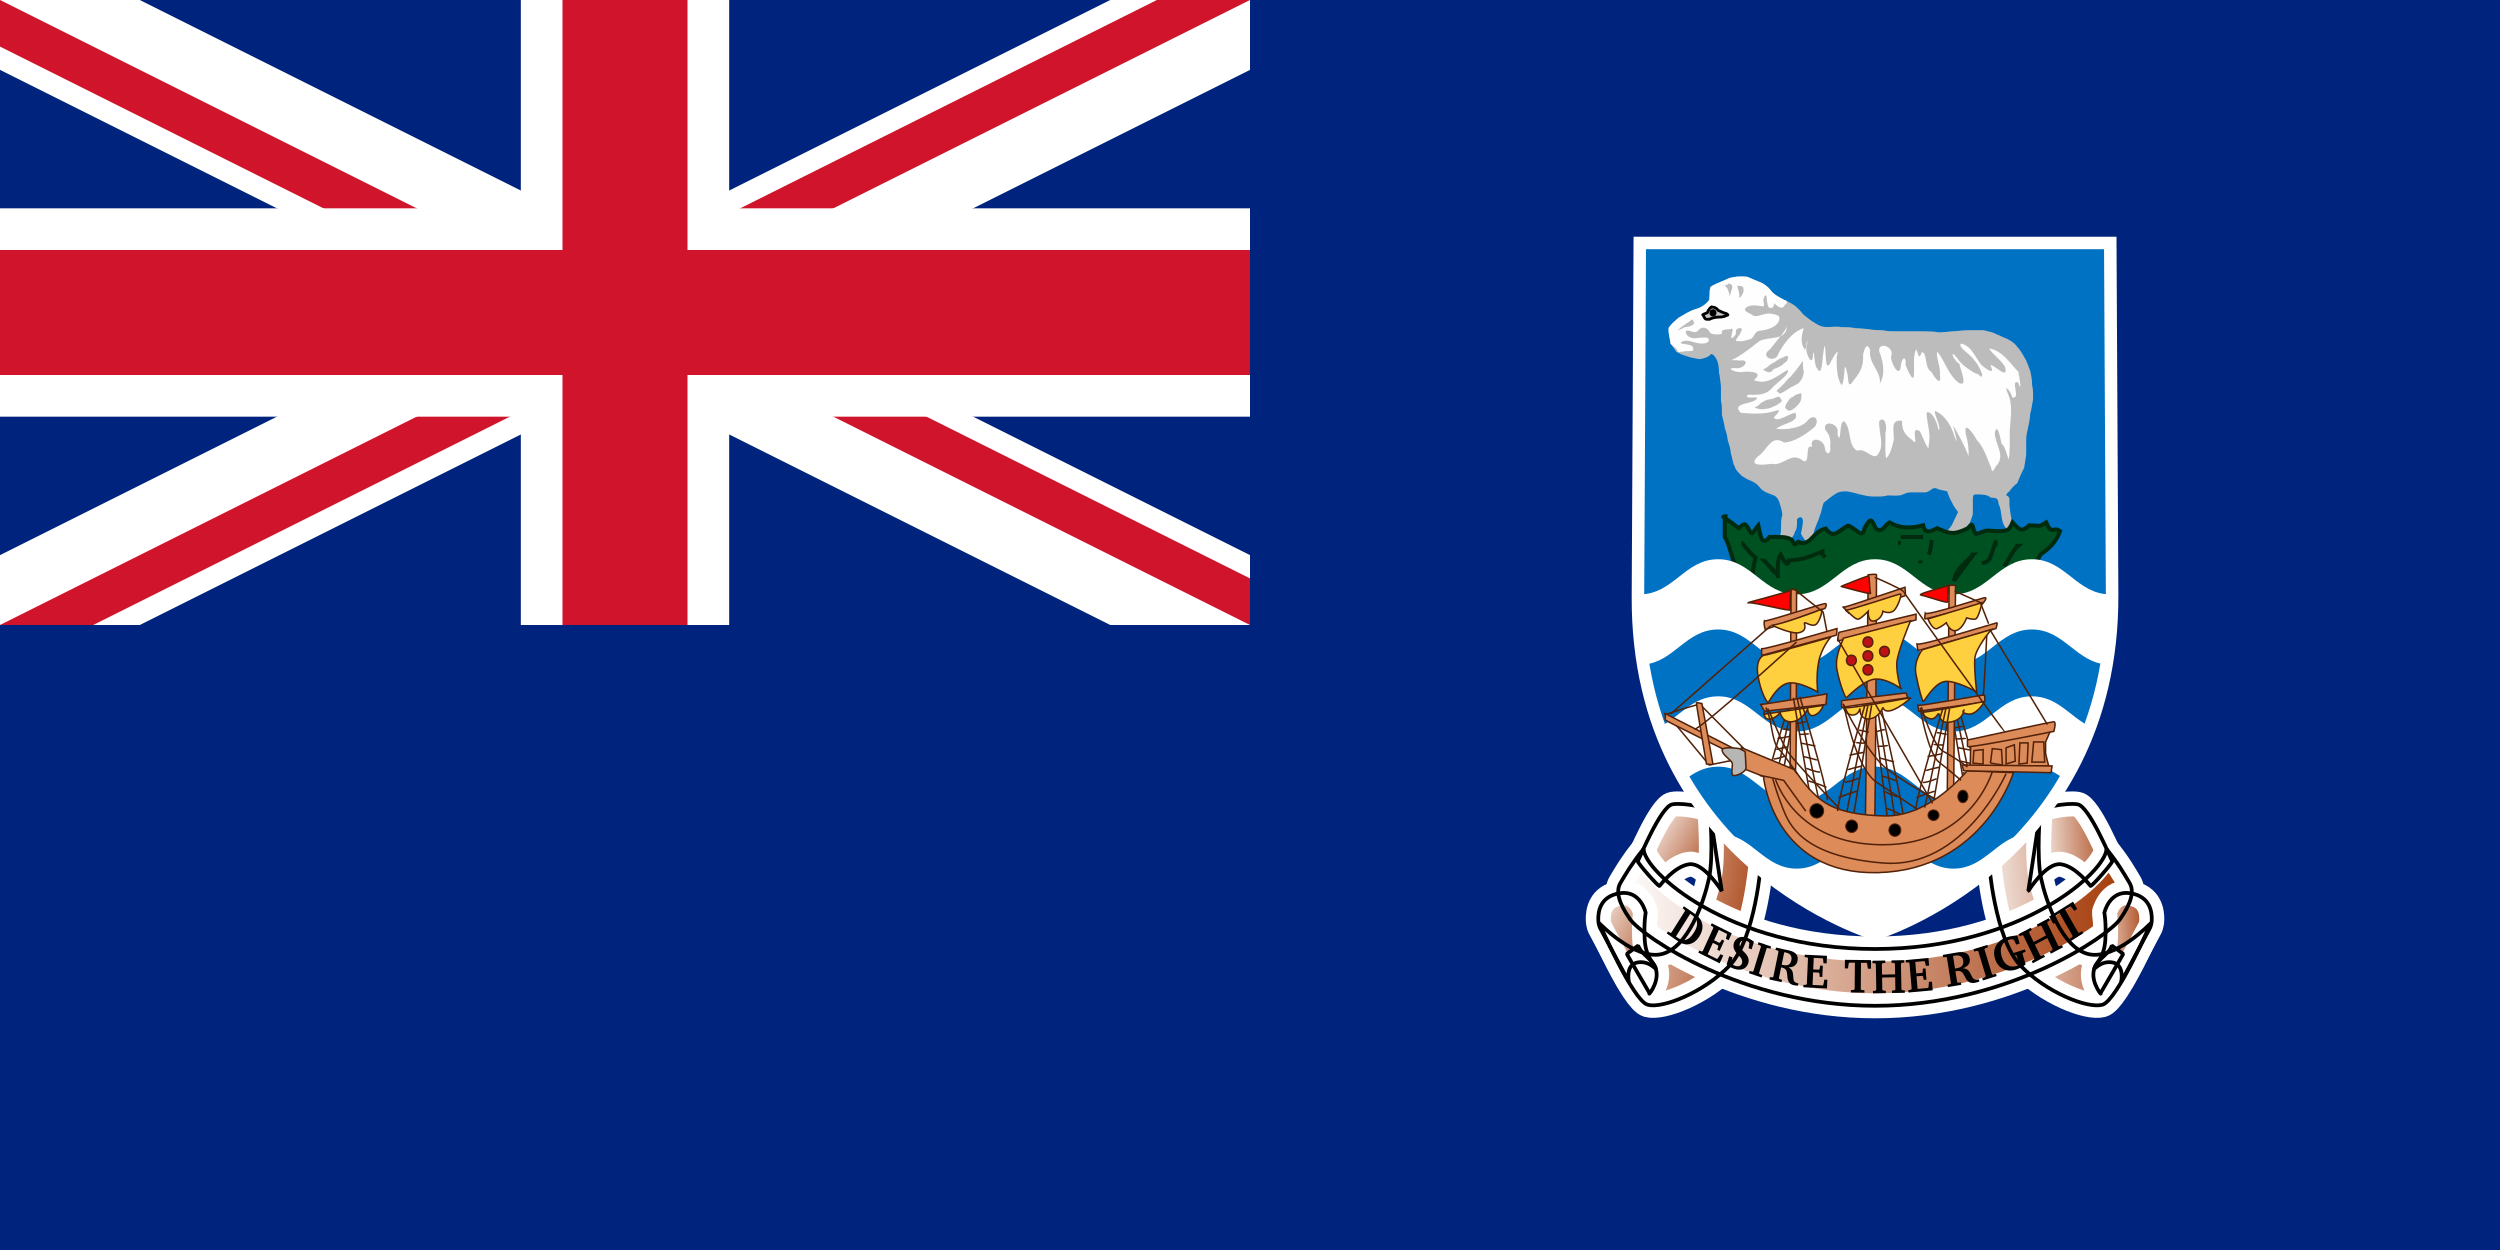
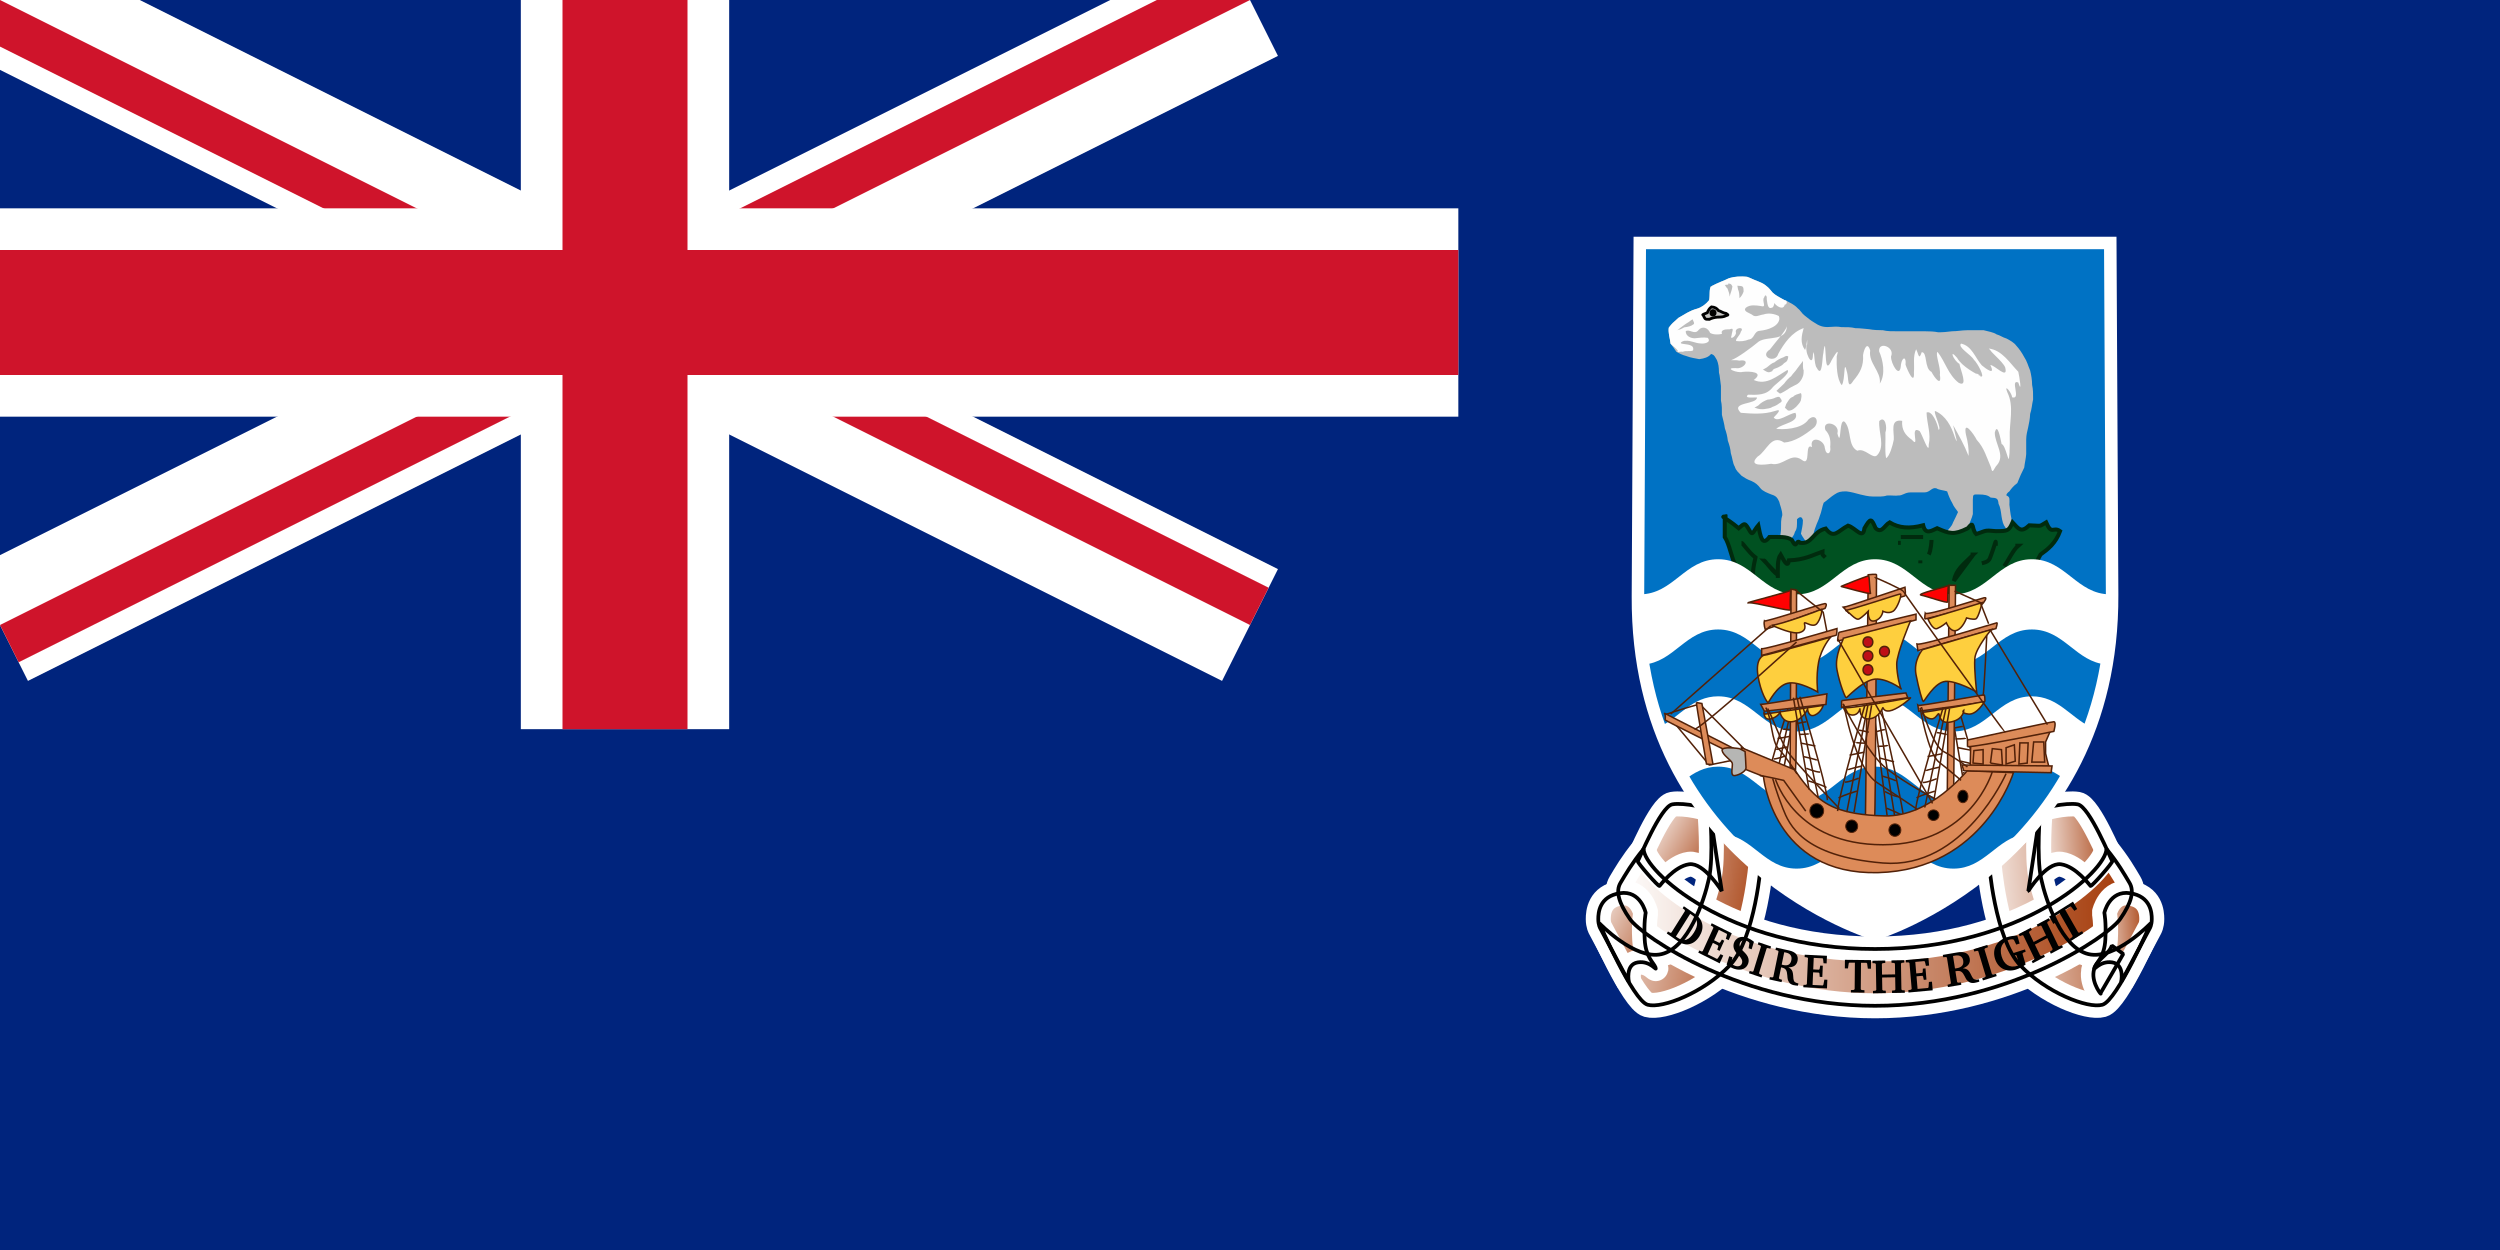
<svg xmlns="http://www.w3.org/2000/svg" xmlns:xlink="http://www.w3.org/1999/xlink" viewBox="0 0 1200 600" width="1200" height="600">
  <defs>
    <linearGradient id="gradbase" gradientUnits="userSpaceOnUse">
      <stop stop-color="#a43907" stop-opacity="0.996" offset="0" />
      <stop stop-color="#fff" offset="1" />
    </linearGradient>
    <linearGradient id="grad1" xlink:href="#gradbase" x1="826.45" y1="419.932" x2="786.124" y2="396.11" />
    <linearGradient id="grad2" xlink:href="#gradbase" x1="851.569" y1="436.067" x2="763.033" y2="419.673" />
    <linearGradient id="grad3" xlink:href="#gradbase" x1="1016.15" y1="398.539" x2="974.919" y2="400.941" />
    <linearGradient id="grad4" xlink:href="#gradbase" x1="1033.335" y1="421.219" x2="945.904" y2="428.645" />
    <linearGradient id="grad5" xlink:href="#gradbase" x1="1023.357" y1="445.132" x2="776.646" y2="445.132" />
    <linearGradient id="grad6" xlink:href="#gradbase" x1="783.43" y1="462.503" x2="1144.088" y2="465.421" />
    <linearGradient id="grad7" xlink:href="#gradbase" x1="1032.128" y1="442.287" x2="1002.941" y2="444.033" />
    <linearGradient id="grad8" xlink:href="#gradbase" x1="775.747" y1="471.718" x2="803.908" y2="476.185" />
    <linearGradient id="grad9" xlink:href="#gradbase" x1="803.177" y1="466.888" x2="755.308" y2="440.32" />
    <clipPath id="c">
      <path d="M0,0V150H700V300H600zM600,0H300V350H0V300z" />
    </clipPath>
  </defs>
  <rect width="1200" height="600" fill="#00247d" />
  <path d="M0,0 600,300M600,0 0,300" stroke="#fff" stroke-width="60" />
  <path d="M0,0 600,300M600,0 0,300" stroke="#cf142b" stroke-width="40" clip-path="url(#c)" />
  <path d="M300,0V350M0,150H700" stroke="#fff" stroke-width="100" />
  <path d="M300,0V350M0,150H700" stroke="#cf142b" stroke-width="60" />
-   <path d="M0,300H600V0H1200V600H0z" fill="#00247d" />
  <g stroke="#000" stroke-width="1.8">
    <use xlink:href="#scroll" stroke="#fff" stroke-width="12" />
    <g id="scroll" stroke-linejoin="bevel">
      <path fill="url(#grad1)" d="m826.45,427.735s-8.536-13.884-15.65-12.893c-7.113,0.992-13.752,9.917-14.227,10.412-0.473,0.497-10.906-11.404-10.433-11.901,0.475-0.495,10.908-26.28,16.599-27.272,5.691-0.992,17.977,1.897,17.977,2.889,0,0.992,5.734,38.764,5.734,38.764z" />
      <path fill="url(#grad2)" d="m845.419,412.859c0,0.992-2.845,37.686-15.175,50.579-12.33,12.893-32.247,20.826-39.361,18.843-7.113-1.983-23.236-39.173-23.236-39.173s17.072,17.851,29.875,14.876c12.805-2.975,20.392-25.29,22.763-36.199,2.372-10.909,0.475-32.232,0.475-32.232l24.66,23.307z" />
      <path fill="url(#grad3)" d="m973.576,427.735s8.536-13.884,15.65-12.893c7.113,0.992,13.752,9.917,14.227,10.412,0.473,0.497,10.906-11.404,10.433-11.901-0.475-0.495-10.908-26.28-16.598-27.272-5.691-0.992-17.977,1.897-17.977,2.889,0,0.992-5.734,38.764-5.734,38.764z" />
      <path fill="url(#grad4)" d="m954.608,412.859c0,0.992,2.845,37.686,15.175,50.579,12.33,12.893,32.247,20.826,39.361,18.843,7.113-1.983,23.236-39.173,23.236-39.173s-17.072,17.851-29.875,14.876c-12.805-2.975-20.392-25.29-22.763-36.199-2.372-10.909-0.475-32.232-0.475-32.232l-24.66,23.307z" />
      <path fill="url(#grad5)" d="m788.945,407.482c-5.691,6.942-8.729,12.308-11.1,16.275-2.371,3.967-0.977,9.487,4.5,17.363,5.905,8.488,54.448,41.663,117.675,41.663,63.227,0,111.77-33.175,117.675-41.663,5.477-7.875,6.834-13.396,4.463-17.363-2.371-3.967-5.372-9.333-11.062-16.275,0,10.412-40.214,48.038-111.075,48.038-70.861,0-111.075-37.625-111.075-48.038z" />
      <path fill="url(#grad6)" d="m1008.25,476.741c0.949-1.487,10.906-18.843,10.906-18.843l-5.46-4.027c-1.677,4.909-7.818,6.507-8.767,12.458s4.269,11.901,3.32,10.412z" />
      <path fill="url(#grad7)" d="m1018.15,471.371s1.897-8.429-4.267-9.421c-6.166-0.992-9.429,4.718-8.536,2.479,0.992-2.487,4.742-4.959,5.216-13.388,0.475-8.431-0.473-12.893-0.473-12.893s2.37-10.911,12.33-9.422c9.958,1.488,10.433,9.422,10.433,12.398,0,2.975-0.949,4.462-0.949,4.462l-13.753,25.785z" />
-       <path fill="url(#grad8)" d="M791.773,476.741c-0.949-1.487-10.907-18.843-10.907-18.843l5.46-4.027c1.677,4.909,7.818,6.507,8.767,12.458s-4.269,11.901-3.32,10.412z" />
      <path fill="url(#grad9)" d="m781.873,471.371s-1.897-8.429,4.267-9.421c6.166-0.992,9.429,4.718,8.536,2.479-0.992-2.487-4.742-4.959-5.216-13.388-0.475-8.431,0.473-12.893,0.473-12.893s-2.37-10.911-12.33-9.422c-9.958,1.488-10.433,9.422-10.433,12.398,0,2.975,0.948,4.462,0.948,4.462l13.753,25.785z" />
    </g>
    <g fill="#000" stroke="none">
      <path d="m813.43,438.565-5.168-3.56-0.6,0.954,1.018,0.842,0.087,0.506-6.505,10.339-0.479,0.116-1.141-0.647-0.6,0.954,5.168,3.56c1.77,1.22,3.281,1.842,4.966,1.665,2.194-0.22,4.065-1.499,5.51-3.796,2.573-4.089,1.851-8.103-2.257-10.933zm-2.155,0.078,1.027,0.707c2.814,1.939,3.062,4.65,0.759,8.31-2.303,3.66-4.793,4.512-7.607,2.573l-1.027-0.707,6.848-10.883z" />
      <path d="m815.174,457.273,10.268,5.133,1.717-3.765-1.299-0.649-1.343,2.067-0.402,0.212-4.436-2.217,2.495-5.471,2.485,1.242,0.134,0.429-0.501,1.609,1.129,0.564,2.226-4.881-1.129-0.564-0.881,1.421-0.402,0.159-2.485-1.242,2.284-5.007,3.804,1.902,0.124,0.398-0.557,1.996,1.338,0.669,1.507-3.304-9.639-4.818-0.47,1.031,1.118,0.689,0.171,0.448-5.114,11.213-0.459,0.183-1.214-0.479-0.47,1.031z" />
      <path d="m828.786,462.999c1.101,0.91,2.377,1.61,3.668,2.045,3.308,1.115,5.931-0.107,6.742-2.748,0.402-1.309,0.125-2.726-0.793-3.942-0.93-1.244-1.898-1.938-2.393-2.57-0.85-1.07-1.212-1.927-0.898-2.948,0.375-1.222,1.555-1.802,3.027-1.306,0.645,0.218,1.076,0.484,1.377,0.806l0.187,0.406-0.366,2.425,1.451,0.489,1.104-3.596c-1.12-0.918-2.309-1.612-3.56-2.033-2.884-0.972-5.346,0.304-6.102,2.767-0.334,1.089-0.185,2.339,0.478,3.517,0.635,1.121,1.468,1.818,2.138,2.534,1.187,1.282,1.668,2.326,1.301,3.523-0.375,1.222-1.616,1.783-3.25,1.232-0.625-0.211-1.175-0.52-1.679-0.909l-0.16-0.421,0.495-2.773-1.534-0.517-1.233,4.017z" />
      <path d="m839.509,467.153,6.03,2.033,0.334-1.087-1.317-0.566-0.214-0.464,3.633-11.83,0.418-0.202,1.386,0.344,0.334-1.087-6.03-2.033-0.334,1.087,1.296,0.56,0.227,0.42-3.633,11.83-0.432,0.246-1.364-0.338-0.334,1.087z" />
      <path d="m852.462,454.82-0.23,1.118,1.199,0.385,0.265,0.393-2.504,12.161-0.406,0.292-1.246-0.157-0.23,1.118,5.84,1.291,0.23-1.118-1.24-0.393-0.256-0.438,1.057-5.134c0.124,0.027,0.248,0.055,0.353,0.078,2.091,0.462,2.427,1.562,2.623,3.871,0.106,1.168,0.08,2.236,0.97,3.387,0.409,0.543,1.118,0.986,2.009,1.183,0.641,0.142,1.359,0.229,2.107,0.276l0.226-1.096c-0.103-0.023-0.186-0.041-0.269-0.059-1.387-0.307-1.937-0.785-2.114-2.138-0.159-1.226-0.07-2.495-0.506-3.642-0.325-0.835-0.941-1.424-1.883-1.895,2.439,0.038,3.934-1.015,4.367-3.113,0.522-2.533-0.853-4.269-4.064-4.979l-6.296-1.392zm3.978,2.239,0.953,0.211c2.008,0.444,2.848,1.727,2.462,3.597-0.433,2.1-1.686,2.825-3.901,2.335-0.229-0.051-0.477-0.105-0.741-0.188l1.226-5.955z" />
      <path d="m865.586,473.888,11.363,0.563,0.183-4.169-1.439-0.071-0.468,2.452-0.291,0.359-4.908-0.243,0.265-6.058,2.75,0.136,0.283,0.341,0.138,1.687,1.248,0.062,0.237-5.405-1.248-0.062-0.285,1.668-0.311,0.31-2.75-0.136,0.243-5.544,4.211,0.208,0.262,0.316,0.227,2.067,1.481,0.073,0.16-3.658-10.664-0.528-0.05,1.141,1.286,0.181,0.324,0.343-0.544,12.417-0.355,0.356-1.296,0.052-0.05,1.141z" />
      <path d="m885.562,460.702-0.039,4.128,1.499,0.018,0.371-2.492,0.351-0.299,2.609,0.031-0.12,12.687-0.373,0.368-1.414,0.099-0.011,1.142,6.499,0.078,0.011-1.142-1.412-0.133-0.366-0.377,0.12-12.687,2.609,0.031,0.323,0.307,0.346,2.5,1.499,0.018,0.039-4.128-12.538-0.15z" />
      <path d="m898.767,461.149,0.02,1.142,1.263,0.095,0.354,0.367,0.216,12.383-0.341,0.379-1.258,0.138,0.02,1.142,6.148-0.107-0.02-1.142-1.305-0.093-0.354-0.367-0.103-5.877,6.279-0.11,0.103,5.877-0.319,0.379-1.301,0.139,0.02,1.142,6.128-0.107-0.02-1.142-1.263-0.094-0.354-0.367-0.216-12.383,0.341-0.379,1.258-0.139-0.02-1.142-6.128,0.107,0.02,1.142,1.305,0.095,0.332,0.367,0.089,5.107-6.279,0.11-0.089-5.107,0.341-0.379,1.301-0.14-0.02-1.142-6.148,0.107z" />
      <path d="m916.073,476.413,11.624-1.064-0.354-4.157-1.472,0.135-0.159,2.497-0.25,0.397-5.021,0.46-0.515-6.041,2.813-0.258,0.331,0.298,0.359,1.653,1.276-0.117-0.459-5.39-1.276,0.117-0.074,1.694-0.276,0.352-2.813,0.258-0.471-5.529,4.308-0.394,0.307,0.276,0.498,2.016,1.515-0.139-0.311-3.648-10.909,0.999,0.097,1.138,1.331-0.004,0.374,0.294,1.055,12.383-0.315,0.403-1.311,0.236,0.097,1.138z" />
      <path d="m932.555,458.353,0.178,1.128,1.366-0.114,0.416,0.26,1.935,12.268-0.307,0.43-1.329,0.344,0.178,1.128,6.437-1.1-0.178-1.128-1.41,0.124-0.423-0.306-0.817-5.179c0.137-0.023,0.275-0.047,0.389-0.066,2.304-0.394,3.054,0.495,4.106,2.56,0.539,1.042,0.91,2.043,2.24,2.761,0.618,0.343,1.505,0.475,2.487,0.307,0.707-0.121,1.471-0.322,2.252-0.573l-0.174-1.106c-0.113,0.019-0.205,0.035-0.297,0.051-1.529,0.261-2.267,0.034-2.947-1.151-0.615-1.075-0.993-2.288-1.859-3.18-0.641-0.646-1.487-0.95-2.621-1.017,2.502-0.924,3.639-2.489,3.305-4.606-0.403-2.556-2.447-3.625-5.985-3.021l-6.938,1.185zm4.886,0.513,1.051-0.179c2.213-0.378,3.543,0.482,3.841,2.369,0.334,2.119-0.677,3.284-3.119,3.701-0.252,0.043-0.525,0.09-0.826,0.117l-0.947-6.007z" />
      <path d="m951.81,470.606,6.603-2.079-0.329-1.093-1.513,0.355-0.461-0.245-3.579-11.893,0.259-0.424,1.446-0.578-0.329-1.093-6.602,2.079,0.329,1.093,1.491-0.346,0.447,0.201,3.579,11.893-0.246,0.468-1.424,0.57,0.329,1.093z" />
      <path d="m965.54,457.738,0.314,1.095,1.672-0.4,0.444,0.202,1.309,4.558c-0.564,0.224-0.978,0.378-1.2,0.448-3.41,1.066-6.167-0.63-7.322-4.652-1.123-3.91,0.248-6.87,3.55-7.902,0.643-0.201,1.272-0.276,1.941-0.217l0.447,0.298,1.101,2.237,1.617-0.505-1.091-3.798c-1.781,0.02-3.423,0.266-4.886,0.723-4.917,1.536-7.206,5.587-5.89,10.168,1.335,4.648,5.404,6.884,10.055,5.43,1.617-0.505,3.167-1.331,4.699-2.467l-1.495-5.206,0.265-0.424,1.253-0.514-0.314-1.095-6.469,2.021z" />
      <path d="m968.961,448.387,0.494,1.02,1.248-0.527,0.491,0.159,5.35,11.058-0.169,0.507-1.147,0.735,0.494,1.02,5.841-3.083-0.494-1.02-1.29,0.551-0.491-0.159-2.539-5.248,5.965-3.148,2.539,5.248-0.148,0.496-1.189,0.758,0.494,1.02,5.82-3.072-0.494-1.02-1.247,0.528-0.491-0.159-5.35-11.058,0.169-0.507,1.146-0.737-0.494-1.02-5.82,3.072,0.494,1.02,1.29-0.549,0.47,0.17,2.207,4.561-5.965,3.148-2.207-4.561,0.169-0.507,1.189-0.759-0.494-1.02-5.841,3.083z" />
      <path d="m983.583,439.937,2.028,3.546,1.369-0.854-0.908-2.342,0.169-0.459,2.381-1.486,6.232,10.897-0.153,0.53-1.234,0.905,0.561,0.981,5.934-3.704-0.561-0.981-1.346,0.705-0.521-0.109-6.232-10.897,2.383-1.487,0.446,0.075,1.562,1.934,1.37-0.855-2.028-3.546-11.451,7.148z" />
    </g>
  </g>
  <g>
    <path fill="#0072c4" stroke="#fff" stroke-width="6" d="m900.011,448.344s-114.465-33.735-113.798-162.077l0.882-169.649h225.834l0.885,168.675c0.668,128.342-113.802,163.051-113.802,163.051z" />
    <g fill="#bcbcbc">
      <path d="m802.805,155.04c0.188,0,1.575-1.317,2.845-2.479,1.774-0.889,3.414-2.137,5.217-2.975,1.343-0.778,3.997-1.381,5.216-1.983,1.598-0.836,2.901-1.799,4.269-3.472,0.164-2.218,0.475-3.811,0.475-6.446,1.886-0.908,3.56-1.788,5.216-2.48,2.373-0.668,2.888-1.617,5.217-1.983,1.499-0.524,3.977-0.497,6.164-0.497,2.36,0,3.848,1.677,5.968,2.074,2.513,1.014,3.686,1.715,5.691,3.472,1.132,1.433,1.836,2.598,3.766,3.677,1.528,0.784,2.959,1.971,4.742,2.479,1.958,1.135,3.695,1.791,5.216,3.472,1.393,0.99,1.968,2.461,3.32,3.47,1.566,1.3,3.052,2.469,4.742,3.472,2.032,1.361,4.046,2.396,7.337,2.099,1.742-0.103,3.618-0.303,5.691,0.084,2.32,0,4.584-0.041,6.639,0.497,2.419,0,4.376,0.327,6.639,0.495,2.12,0.397,4.281,0.497,6.639,0.497,2.056,0.536,4.319,0.495,6.639,0.495h6.639,6.639c2.416,0,4.862,0.098,6.639,0.497,2.393,0,4.451-0.224,6.639-0.497,2.575,0,4.539-0.471,7.114-0.495h8.062c2.07,0.566,4.715,0.955,6.164,1.983,1.898,0.541,2.844,1.441,4.742,1.983,1.454,0.746,3.662,1.926,4.742,3.47,1.338,1.4,2.713,3.404,3.794,5.455,1.32,1.904,1.823,4.081,2.845,6.445,0.542,2.266,0.92,4.421,0.948,6.942,0.514,2.15,0.475,4.516,0.475,6.942-0.542,2.261-0.66,4.778-1.423,6.942-0.082,2.42-0.566,4.61-0.948,6.447-0.422,2.029-0.918,3.335-0.948,5.95v6.942c-0.167,2.277-0.665,3.95-0.948,6.446-1.147,2.166-2.246,4.698-3.319,7.439-1.578,1.1-2.947,2.664-3.794,3.967-1.012,0.625-1.598,1.574-1.423,1.983,1.895,0.66,1.423,1.979,1.423,4.462,0.246,1.912,0.431,4.283,0.948,6.447,0.173,2.367,0.68,3.815,1.422,5.454,0.748,0.977,0.894,0.497-0.948,0.497-1.37,1.074-2.757,0.513-3.319-1.488-1.106-1.334-1.47-2.95-1.897-5.454-0.263-2.296-0.63-4.533-1.423-5.95-0.243-2.794-0.986-2.766-3.794-2.975-1.335-1.184-3.099-1.488-5.691-1.488-2.581,0-2.798-0.263-2.845,2.48v6.942c-0.446,2.012-1.425,3.643-1.897,5.454-1.414,1.036-2.15,2.775-3.794,3.967-0.783,2.252-1.921,2.644-4.269,2.975-0.821-1.025-2.159-2.363-2.845-3.47,1.328-2.228,2.487-2.564,3.32-4.959,1.008-1.974,1.599-3.254,2.37-4.959-1.012-1.558-1.921-2.261-2.845-4.464-0.78-1.2-1.86-3.781-2.37-5.454-1.557-0.543-4.009-0.63-5.217-1.488-2.301-0.535-2.944,1.983-5.689,1.983h-6.639c-2.936,0-3.669,1.639-6.166,1.488-0.733,0.238-2.511-0.105-5.217,0-1.982,0.69-4.369,0.495-6.639,0.495-2.405-0.03-4.373-0.584-6.164-0.992-2.179-0.597-4.346-1.201-6.639-1.487-2.785,0-3.821,0.222-5.691,1.487-1.48,0.877-3.624,2.883-5.217,3.967-0.674,1.645-1.024,4.43-1.897,6.447-0.504,1.934-1.323,3.161-1.897,4.959-0.642,1.677-1.249,3.404-1.422,5.95-0.161,3.342-0.891,2.932-2.845,1.983-0.815-1.384-2.114-2.905-2.845-4.464,0.431-2.523,0.917-3.778,0.948-6.446-0.461-1.925-1.539-1.863-2.845-0.497,0,2.596,0.12,4.598-0.948,5.95-0.534,2.049-1.393,2.934-2.845,3.967-0.71,1.841-2.287,2.683-3.794,3.472-0.241-0.084,0-0.665,0-1.983-1.137-2.268-0.082-4.149-0.082-6.942,0.029-2.504-0.114-4.164,0.613-6.447,0-2.404-1.115-4.691-1.48-6.445-0.882-1.842-1.39-2.753-3.794-3.472-1.689-0.671-4.123-1.579-5.217-2.975-1.376-1.785-2.255-2.52-4.267-3.47-2.182-0.79-3.241-1.514-4.742-2.48-1.466-1.617-2.657-2.318-3.32-4.462-0.989-1.525-1.159-4.357-1.897-6.447-0.161-2.177-0.785-4.2-1.422-5.95-0.282-2.177-0.625-3.77-1.423-5.95-0.264-2.039-0.853-4.172-1.422-6.445,0-2.426,0.039-4.794-0.475-6.942v-6.942c-0.341-2.004-0.467-4.938-0.948-6.447,0-2.698-0.287-4.221-0.948-5.95-1.085-1.752-1.173-2.537-2.845-2.975-1.208,1.541-3.199,2.169-5.691,2.48-1.741-0.397-4.197-0.655-6.166-1.488-1.901-0.468-3.202-1.22-4.742-1.983-0.842-1.296-1.848-2.764-2.845-3.967-0.294-2.59-0.859-3.923-0.948-6.445,0-1.893,0.045-0.889,1.897-3.472z" />
      <path fill="#fefefe" d="m830.89,172.905c3.01-0.997,9.585-5.876,13.364-9.004,4.303-2.727,13.111,0.103,13.462-7.287-0.533,2.222-5.626,7.746-8.117,11.089-5.49,3.488,2.685,7.043,4.004,2.057,2.848-5.1,6.47-10.277,12.16-12.284-1.037,3.676-1.802,7.249,0.671,10.52,0.89-1.61,1.111-8.218,1.017-2.778-1.798,3.094,2.657,12.107,2.77,5.095,0.711-4.433,0.442,4.795,1.795,6.185,2.835,5.47,2.586-5.032,3.215-7.112,0.476-3.932,0.674-2.894,0.099-0.054-0.571,3.56,0.613-7.435,0.826-1.375,0.391,3.168-0.041,11.781,3.02,4.947,2.451-4.062,3.037-4.123,0.36-0.518-0.872,1.359,4.021-7.402,2.085-1.291-0.128,4.39,0.034,10.919,2.418,13.786,1.83-2.256,0.763-13.983,2.603-5.923,0.705,2.273,0.021,8.598,2.993,3.743,3.21-3.783,4.98-7.064,4.63-12.252,0.401-2.648,2.014-6.905,3.431-2.216-0.973,6.116,5.394,10.007,4.616,15.891,2.858-4.496,1.571-11.188-0.332-15.488-0.402-5.093,7.744-2.056,5.719,2.436-0.232,3.229,4.396,11.525,4.767,3.846,0.622-3.649,2.631-3.971,2.191,0.109,0.839,2.636,4.421,10.39,4.034,3.637,0.319-3.678-0.596-7.552,1.058-11.019,1.173,2.215,1.297,5.617,2.681,1.403,2.83-0.085,1.118,7.783,4.695,9.467,1.437,2.824,5.015,7.438,4.012,1.36,0.555-3.291-2.392-10.095-1.114-10.971,3.745,4.755,5.13,11.033,10.18,14.87,4.81,2.44,0.598-6.748,0.335-9.116-2.867-1.576-5.209-7.702-1.152-2.916,2.342,4.251,9.463,7.971,11.688,8.896-2.122-1.57-4.056-2.155-0.457,0.018,2.665,1.093-1.581-6.641-3.128-7.952-1.375-2.473-8.072-6.079-6.173-7.784,5.24,1.133,6.773,6.861,9.952,10.44,1.981,1.66,6.76,5.186,4.091-0.076,1.494-0.623,8.867,7.559,7.109,0.998-1.215-2.822-7.677-7.916-6.964-8.223,2.204,3.19,0.873,0.91-0.882-0.762,6.389,0.709,10.14,7.087,14.157,11.14,0.5,1.93,1.961,11.329-0.012,5.164-4.155-1.774,1.603,8.432-2.934,7.108-0.205-2.261-4.207-7.003-2.271-2.316,3.336,6.844,0.822,14.361,1.119,21.578,0.088,3.554-0.082,7.085-0.335,10.621,0.241-2.609,0.443-6.953,0.016-1.255-0.148,3.959-1.607-5.713-3.586-6.206-0.411-1.801-1.967-10.901-3.28-5.472,0.01,5.32,5.141,10.903,1.043,15.591-1.383,1.288-2.112,4.997-2.85,1.11-2.018-4.596-3.309-9.461-6.848-13.216-1.493-2.926-6.62-10.019-5.199-2.572,0.889,3.364,1.486,6.778,1.256,10.267-1.991-5.162-4.707-9.961-7.378-14.727,0.387,2.226,3.09,11.783,0.739,5.59-1.627-5.08-4.248-10.151-9.311-12.405-1.398-0.173,3.4,8.934,1.55,8.999-0.444-2.937-3.105-9.473-5.749-8.28,0.118,5.248,2.254,10.135,1.034,15.486,0.266,5.219-3.219-5.19-4.36-6.586-5.124-3.136,0.375,8.839-3.688,4.207-3.269-2.297-5.014-4.834-4.695-9.116-6.082-1.035-3.735,5.395-4.023,9.05-0.513,2.774-2.011,8.04-3.702,8.85-0.706-4.009-0.141-8.205-0.323-12.291,0.977-2.346-0.098-8.375-2.947-5.51-0.483,5.294,2.974,12.016-0.956,16.338-2.08,2.38-5.938-3.714-9.576-2.086-4.621-2.367-2.727-9.772-5.863-13.661-3.117-3.263-1.655,13.079-3.706,5.336,1.474-4.931-7.516-6.859-5.759-1.601,2.208,2.237,2.606,5.043,2.316,8.018,0.627,3.499-1.972,4.537-2.577,0.61-0.249-4.328-7.656-6.122-6.141-0.43-3.882-2.499-0.238,9.851-4.996,6.055-5.362-3.74-8.801,3.312-14.675,1.928-3.34,0.556-11.329,1.426-6.484-3.424,4.529-2.732,6.444-10.99,12.757-6.765,4.826-0.281,9.951-3.68,13.891-6.845,3.223-2.173,1.781-7.7-2.169-4.273-3.279,4.927-12.699,4.922-15.524,4.532,2.799-2.651,11.363-3.04,9.237-7.682-3.143,0.257-8.662,4.965-10.43,2.224,1.098-1.21,4.707-4.56,0.545-3.098-5.271,1.717-10.922,1.299-16.353,0.868-5.435-5.322,7.928-3.864,7.735-7.363-1.318-0.109-6.521,0.594-4.247-1.318,4.399,0.086,8.837,0.421,11.992-3.754,1.908-1.983,8.548-6.534,6.925-8.133-4.899,2.821-10.044,7.609-16.184,4.82,5.275-3.934-2.037-4.271-5.371-3.887-2.425,0.749-9.167-2.008-3.401-1.831,3.929,0.832,7.832-4.611,1.785-3.569-1.265-0.389-2.625-0.141-3.929-0.211z" />
      <path fill="#fefefe" d="m801.857,164.957c-0.231-2.562-1.263-5.107-0.836-7.695,1.262-1.845,3.007-3.187,4.63-4.701,2.905-1.62,5.668-3.591,8.954-4.388,2.281-0.696,4.259-2.202,5.748-4.042,0.733-2.214-0.562-5.759,1.515-6.952,2.556-1.4,5.324-2.301,7.929-3.586,2.845-0.919,5.923-1.062,8.874-0.71,2.362,1.015,4.756,1.939,7.099,2.997,2.119,1.031,3.68,2.777,5.113,4.587,1.675,1.528,3.771,2.519,5.741,3.609,1.637,0.113,1.097,2.235,0.058,2.152-0.674,3.14-4.592,0.476-5.337-1.374,0.657-1.219,0.388,2.785-0.865,2.839-2.209,0.977-2.143-2.785-2.466-4.222,0.28-1.215-0.679-2.656-1.179-0.747-1.486,1.635,1.601,5.139-1.626,4.173-2.398-0.316-5.078-0.811-7.16,0.779-1.743,1.818,1.887,2.565,3.019,3.446,1.526,1.436,3.566,0.017,5.342-0.159,2.43-0.839,5.164-0.405,7.416,0.721,1.041,2.248-1.047,4.483-3.038,5.395-1.86,1.009-3.936,1.446-6.009,1.698-3.039,0.135-2.449,3.901-5.409,4.202-1.89,0.8-4.02,0.984-6.036,0.718-0.397-1.086,2.004-2.807,2.253-4.466,2.174-2.585-3.115-2.114-2.348,0.351,0.366,1.671-3.296,4.14-2.059,1.299,0.059-1.528,1.641-3.899-1.024-2.798-1.458-0.013-4.448-0.067-3.625,2.2-1.808,0.383-4.126,0.423-5.677-0.476-0.926-2.47-3.811-3.556-5.62-1.311-1.802,2.385-4.306-0.742-6.095,0.495-0.024,2.235,2.281,3.405,4.321,3.387,2.066-0.182,4.185-0.566,6.268-0.225,1.917,2.287-1.83,3.003-3.609,2.689-2.397-0.087-4.541-1.457-6.979-1.267-1.165-0.165-3.821,1.285-1.316,1.479,1.86,0.378,5.668,0.251,4.818,3.169-1.458,0.68-3.264-0.067-4.913,0.637-0.968-0.25-3.873,0.535-2.256-0.298-0.856-1.482-2.512-2.321-3.615-3.605z" />
      <path d="m812.447,153.269c-0.111,0-1.112,0.697-2.012,1.403-1.474,0.789-3.047,2.131-4.024,2.805-0.769,0.616-0.765,0.884-1.675,1.052,1.598-0.227,2.31-0.633,3.688-1.403,1.742-0.209,3.43-0.579,4.36-1.403,0.873-0.305-0.065-1.703-0.335-2.455z" />
      <path d="m827.873,136.789c0.193,0,0.586,1.096,1.34,1.753,0.483,1.346,0.927,2.296,1.006,3.857,0.411-1.714,1.114-3.091,1.341-4.909-0.522-0.924-0.557-1.357-2.012-1.403,0,0.947,0.111,0.328-1.675,0.701z" />
      <path d="m833.908,137.14v0.351c0-0.946-0.021-0.463,0.335,1.403,0.554,1.176,0.671,2.437,0.671,4.208,0.88-0.657,1.615-1.968,2.012-3.156,0-2.769-0.375-2.606-3.018-2.805z" />
      <path d="m846.315,177.463h0.335c-0.986,0-0.431,0.06,1.341-1.052,1.147-0.8,2.087-1.982,3.689-2.455,1.552-1.274,2.747-1.871,4.358-2.453,0.786-0.378,1.48-1.033,2.348-0.351-0.249,1.73-0.536,2.383-2.012,3.155-0.763,1-1.965,1.584-3.017,2.104-1.091,0.501-2.291,0.527-2.683,1.753-1.824,0.839-2.049,0.698-4.36-0.701z" />
      <path d="m852.687,187.631c0.598-0.473,2.698-2.663,3.688-3.505,1.12-1.544,2.252-2.724,3.354-3.507,0.977-1.504,2.229-2.512,3.018-3.857,0.932-1.179,1.618-2.177,2.683-3.505,0,1.533-0.14,3.565,0.334,4.557,0,2.118-0.234,2.698-1.005,4.208-0.762,1.241-1.329,2.063-3.018,2.805-1.524,0.844-2.437,1.141-3.689,2.102-0.955,0.614-1.948,1.225-3.018,1.753-0.959,0.43-0.519,0.243-2.346-1.052z" />
      <path d="m842.291,195.696h0.335c-0.986,0-0.432,0.06,1.341-1.052,1.431-1.496,2.571-2.017,4.36-2.805,1.361-0.109,3.008-0.463,4.024-1.052,0.81-0.149,1.375-0.665,2.011,0,1.053,1.488,1.343,1.909-0.335,2.805-0.803,0.712-2.219,1.43-3.352,1.753-0.838,0.722-2.495,0.766-4.024,1.052-1.37,0-2.132,0.162-2.683-0.701l2.683,0.701c-1.37,0-2.132,0.162-4.36-0.701z" />
      <path d="m856.71,195.696v-0.351c0,0.979-0.041,0.46,0.671-1.403,1.256-1.961,1.73-3.043,3.354-3.507,0.76-0.962,2.077-1.211,3.689-1.753,0.604,1.054,0.14,2.282,0,3.507-0.439,1.309-1.634,2.233-2.348,3.156-1.046,0.743-1.472,1.457-3.018,1.753-1.279,0-0.601-0.033-2.348-1.403z" />
      <path fill="#c4c4c2" stroke="#000" stroke-width="1.358" d="m817.476,151.165c-0.75,0,1.322-0.781,2.012-1.052,0.552-1.217,0.991-2.079,2.012-2.804,1.68,0.135,2.504,0.641,3.354,1.752,1.411,0.403,1.92,1.106,3.689,1.403,0.657,0.581,1.546,0.647,0,1.052-1.052,0.581-2.373,0.701-4.024,0.701-1.73,0.13-2.965,0.528-4.024,1.052-2.244,0-1.885,0.078-3.018-2.104z" />
      <ellipse fill="#000" cx="138.108" cy="302.603" rx="1.105" ry="1.105" transform="matrix(1.518,0,0,1.587,612.592,-330.05)" />
    </g>
    <g fill="#005121" stroke="#002b0e" stroke-width="1.94">
      <path d="m827.872,247.944h1.341c-4.205,0-1.692-0.294,5.364,5.609,2.956-2.575,2.921-2.923,5.366,1.403,1.411,2.463,1.826-0.251,4.023-2.804,1.059,5.095,1.738,10.438,5.366,5.609,4.144,0,8.483-0.36,10.73,1.403,2.716,5.276,1.827-0.895,4.024,1.403,5.906,0.741,5.794-5.297,12.227-6.858,3.999,5.225,5.75,1.204,10.732-1.401,3.7,1.082,7.187,6.952,7.891,1.246,3.029-5.167,3.293-4.727,5.366,0,2.945,2.774,4.187-1.387,6.706-2.804,4.49,2.747,9.498,3.128,16.096,1.403,1.117,4.671,3.933,2.645,6.706,1.401,5.933,2.607,8.003,3.405,14.755,0,3.345-4.132,1.451,0.116,4.023,2.805,5.002-1.623,3.621-1.968,9.39-1.403,5.798,0,6.267-0.146,8.047-4.207,2.914,3.047,3.967,5.243,8.047,1.403,6.252,0.192,4.319,0.825,8.049-1.403,2.759,6.388,3.407,1.772,6.706,4.207-2.173,5.762-5.512,8.464-9.389,11.22-2.58,4.468-4.193,9.294-9.389,11.222-3.791,4.043-7.83,6.387-12.072,9.817-5.815,1.52-12.216,1.403-18.779,1.403h-18.778-18.779-18.778c-4.006,2.093-10.559,3.091-16.096,4.207-6.184,0-13.193,0.076-17.436-1.403-2.876-3.005-7.92-6.365-10.73-9.817-2.844-2.398-2.926-7.077-5.366-9.817-2.244-4.013-2.938-10.292-5.364-14.026v-9.817z" />
      <path d="m957.978,260.567v1.403c0-3.921,0.165-1.837-2.683,5.609-0.577,1.809-1.839,2.234-4.024,2.805" />
      <path d="m945.906,266.177h1.341c-4.967,4.905-8.31,7.164-9.39,12.623l9.39-12.623c-4.967,4.905-8.31,7.164-9.39,12.623" />
      <path d="m927.127,259.165c0,0.125-0.188,5.003-1.341,7.012" />
      <path d="m921.763,268.982v1.403-1.403z" />
      <path d="m911.032,260.567h1.341-1.341z" />
      <path d="m835.919,260.567c0.64,0,3.279,4.452,6.706,7.012-0.853,4.103-2.164,8.851,0,12.623" />
      <path d="m846.649,268.982c0.64,0,3.279,4.454,6.707,7.014l-6.707-7.014c0.64,0,3.279,4.454,6.707,7.014v1.403c0-4.333-0.344-8.872,1.34-11.222,1.492,2.639,3.375,6.882,4.024,2.805,7.554-0.282,11.201-2.501,16.096-4.207,0,2.063-0.317,1.071,1.341,2.804" />
      <path d="m967.367,261.97h1.341c-2.53,2.204-4.471,6.699-6.707,9.817" />
      <path d="m912.374,257.762h10.73" />
    </g>
    <g fill="#fff">
      <path d="m824.718,268.429c-16.131,0-21.477,16.858-37.609,16.858-0.31,0-0.605-0.025-0.907-0.038v1.021c-0.061,11.685,0.858,22.57,2.532,32.733,14.881-1.087,20.409-16.858,35.983-16.858,16.131,0,21.515,16.895,37.646,16.895,16.131,0,21.515-16.895,37.646-16.895s21.515,16.895,37.646,16.895,21.515-16.895,37.646-16.895c15.534,0,21.077,15.66,35.87,16.82,1.772-10.435,2.708-21.646,2.646-33.678v-0.038c-0.302,0.012-0.597,0.038-0.907,0.038-16.131,0-21.478-16.858-37.609-16.858-16.131,0-21.515,16.858-37.646,16.858s-21.515-16.858-37.646-16.858c-16.131,0-21.515,16.858-37.646,16.858s-21.515-16.858-37.646-16.858z" />
      <path d="m824.718,334.234c-12.549-0-18.585,10.172-28.235,14.703,3.371,9.294,7.446,17.755,11.982,25.513,4.582-3.465,9.454-6.463,16.253-6.463,16.131-0,21.515,16.858,37.646,16.858,16.131,0,21.515-16.858,37.646-16.858,16.131-0,21.515,16.858,37.646,16.858s21.515-16.858,37.646-16.858c6.649,0,11.456,2.869,15.951,6.237,4.535-7.723,8.626-16.169,12.02-25.4-9.497-4.591-15.536-14.59-27.97-14.59-16.131-0-21.515,16.858-37.646,16.858s-21.515-16.858-37.646-16.858c-16.131-0-21.515,16.858-37.646,16.858s-21.515-16.858-37.646-16.858z" />
      <path d="m900.011,400.04c-16.131-0-21.515,16.895-37.646,16.895-15.255,0-20.902-15.104-35.114-16.744,18.994,21.159,40.533,33.969,55.222,41.01,4.968-3.856,10.112,4.687,17.538,4.687,7.373,0,12.49-8.587,17.425-4.763,14.527-7.073,35.803-19.903,54.693-40.859-13.747,2.01-19.446,16.669-34.471,16.669-16.131,0-21.515-16.895-37.646-16.895z" />
    </g>
    <g stroke="#522108">
      <g fill="none">
        <path stroke-width="0.737" d="m800.148,342.754c2.647-0.922,15.438-5.073,15.879-4.613,0.442,0.462,24.702,24.908,24.702,24.908l-20.291,4.151-20.291-24.446z" />
        <g stroke-width="0.751">
          <path d="m848.358,374.785c0.374-5.788,11.21-38.709,11.21-38.709" />
          <path d="m852.095,375.177c0-0.362,8.595-38.739,8.595-38.739" />
          <path d="m855.039,375.237c0.373-2.17,7.145-38.799,7.145-38.799" />
          <path d="m851.349,364.293c1.868,0,5.605-1.447,5.605-1.447" />
          <path d="m852.47,359.952c0-0.362,5.605-1.447,5.605-1.447" />
          <path d="m853.216,354.526,5.979-1.085" />
          <path d="m855.832,349.823c0,0.362,4.11,0.362,4.11,0.362" />
        </g>
        <g stroke-width="0.737">
          <path d="m914.897,400.376c-0.442-9.912-13.233-66.285-13.233-66.285" />
          <path d="m910.485,398.517c0-0.62-10.146-63.806-10.146-63.806" />
          <path d="m906.074,393.56c-0.44-3.717-7.498-58.849-7.498-58.849" />
          <path d="m914.455,392.322c-2.205-1.858-8.821-4.337-8.821-4.337" />
          <path d="m911.367,382.41c-2.205,0-6.616-2.479-6.616-2.479" />
          <path d="m910.044,374.977c0-0.62-6.616-2.479-6.616-2.479" />
          <path d="m909.162,365.685-7.058-1.858" />
          <path d="m906.074,357.631c0,0.62-4.851,0.62-4.851,0.62" />
          <path d="m904.75,350.198c-0.882,0-4.851,1.238-4.851,1.238" />
        </g>
        <g stroke-width="0.737">
          <path d="m948.797,372.677c-2.205,0-6.616-1.845-6.616-1.845" />
          <path d="m952.326,386.053c-0.442-7.38-13.233-49.354-13.233-49.354" />
-           <path d="m947.915,384.67c0-0.462-10.146-47.508-10.146-47.508" />
          <path d="m943.504,380.979c-0.44-2.767-7.498-43.817-7.498-43.817" />
          <path d="m947.473,367.142c0-0.462-6.616-1.845-6.616-1.845" />
          <path d="m946.592,360.224-7.058-1.384" />
          <path d="m943.504,354.227c0,0.462-4.851,0.462-4.851,0.462" />
          <path d="m942.18,348.693c-0.882,0-4.851,0.922-4.851,0.922" />
        </g>
      </g>
      <g fill="#dd8b59" stroke-width="0.737">
        <path d="m895.426,391.646c0-0.462,1.323-115.771,1.323-115.771s3.97-0.462,3.97,0-0.44,115.31-0.882,115.771c-0.442,0.462-4.853,0.922-4.411,0z" />
        <path d="m938.656,280.947c0,0.924-0.883,97.322-0.883,97.322l-3.088,3.691,0.883-101.013h3.088z" />
        <path d="m861.903,369.507c0.44-2.769,0.44-86.253,0.44-86.253l-2.647-0.462-0.44,85.331,2.647,1.384z" />
        <path d="m845.141,338.141c1.765,0,31.76-5.073,31.76-5.073l-0.442,5.073-29.553,3.229-1.765-3.229z" />
        <path d="m845.581,311.389c1.765,0.462,36.171-9.686,36.171-9.686s0,3.229-0.442,3.229c-0.44,0-35.73,9.686-35.73,9.686v-3.229z" />
        <path d="m846.906,298.013c-0.442,1.845,0.44,4.153,0.44,4.153l28.672-10.147s1.323-2.307,0-2.307c-1.323,0-29.553,9.226-29.112,8.302z" />
        <path d="m884.84,291.556c0.882,0,29.553-9.686,29.553-9.686s0.442,4.151,0,4.151c-0.44,0-26.907,8.302-26.907,8.302l-2.647-2.767z" />
        <path d="m882.634,303.549s-0.882,4.151-0.44,4.151c0.44,0,37.493-10.147,37.493-10.147v-2.767l-37.053,8.764z" />
        <path d="m883.957,336.297,0,3.228,31.76-4.611-0.882-2.307-30.878,3.691z" />
        <path d="m920.57,338.603,0.44,2.767s31.76-4.151,31.76-4.613c0-0.46,0-3.228-0.44-3.228-0.442,0-31.32,5.535-31.76,5.073z" />
        <path d="m920.128,309.084,0.442,3.228,37.493-10.608s0.883-2.767,0.442-2.767c-0.442,0-37.495,11.531-38.376,10.147z" />
        <path d="m924.098,294.324s-0.44,2.767,0,2.767c0.442,0,27.79-6.918,27.79-7.38,0-0.46,2.647-3.229,0.442-2.767-2.206,0.462-27.349,8.764-28.232,7.38z" />
      </g>
      <g fill="#fecf3e" stroke-width="0.737">
        <path d="m864.108,303.549c3.97-1.384,1.323-4.613,2.205-4.613,0.883,0,3.97,2.306,5.735,0.46,1.765-1.844,3.088-7.379,2.206-6.918-0.795,0.415-19.802,7.552-23.926,7.634,2.583,0.998,10.342,4.636,13.78,3.437z" />
        <path d="m925.421,297.091s2.206,5.535,4.411,4.613c2.205-0.922,4.411-2.767,4.411-2.767s1.765,4.613,4.851,3.689c3.088-0.922,4.853-5.996,4.853-5.996s3.087,0.924,4.41,0.462c1.325-0.462,3.088-7.84,3.088-7.84l-26.025,7.84z" />
        <path d="m922.775,341.832c-0.442,0.922,2.206,3.229,4.411,3.229,2.205,0,3.088-3.229,3.528-2.307,0.442,0.924,0.442,5.075,6.176,3.691,5.735-1.384,5.735-5.535,5.735-5.535s-1.765,1.384,2.205,1.844c3.97,0.462,7.94-5.996,7.5-5.996-0.442,0-28.672,5.536-29.555,5.075z" />
        <path d="m922.775,311.851s-4.411,5.073-3.088,11.991c1.323,6.92,3.088,12.915,3.53,12.915,0.442,0,5.293-9.224,10.586-9.686,5.293-0.462,14.998,5.075,14.998,5.075s-1.323-11.071-0.882-16.144c0.44-5.075,7.94-13.837,7.94-13.837l-33.083,9.686z" />
        <path d="m846.464,341.832c0.442,0,0,4.151,3.528,3.229,3.53-0.924,4.411-3.229,4.411-3.229s0.882,5.073,5.735,4.613c4.851-0.462,7.498-5.996,7.498-5.996s0.442,4.151,3.53,2.767c3.088-1.384,3.97-4.613,3.97-4.613l-27.79,4.151-0.882-0.922z" />
        <path d="m846.464,314.619s-3.97,1.384-2.647,9.686c1.323,8.302,4.411,12.915,4.851,12.915,0.442,0,3.97-7.84,9.263-9.224,5.295-1.385,14.557,4.151,14.557,4.151s-0.883-7.38,0.442-14.299c1.323-6.92,5.733-11.993,5.733-11.993s-30.877,8.764-32.2,8.764z" />
        <path d="m885.722,292.94c1.765,0.462,4.853,5.073,6.616,4.151,1.765-0.922,4.411-3.689,4.411-3.689s-0.442,5.535,3.088,4.611c3.528-0.922,3.97-4.611,3.97-4.611s2.647,1.384,4.851,0c2.206-1.384,4.411-8.304,3.53-8.304s-25.584,8.304-26.467,7.842z" />
        <path d="m884.84,306.317c0,0.922-4.411,8.302-3.088,15.22,1.323,6.918,3.97,13.377,4.411,13.377,0.442,0,7.058-7.38,12.793-8.764,5.733-1.384,14.114,4.613,13.674,4.613-0.442,0-2.206-6.92-2.206-11.993,0-5.075,6.616-20.757,6.616-20.757l-32.2,8.304z" />
        <path d="m884.84,339.525c0,0.462,1.323,3.691,4.411,3.691,3.087,0,3.528-3.229,3.528-3.229s-0.442,5.535,4.411,5.075c4.851-0.462,6.616-5.536,6.616-5.536s0.442,2.769,4.411,1.385c3.97-1.385,9.263-5.996,8.821-5.996-0.44,0-31.758,5.996-32.2,4.611z" />
      </g>
      <g fill="#dd8b59" stroke-width="0.737">
        <path d="m846.464,372.734s4.411,47.508,55.139,46.124c50.727-1.384,64.841-47.968,64.841-47.968s-21.614-0.924-22.055-0.924c-0.44,0-17.644,22.14-39.7,21.679-22.055-0.462-29.112-5.996-33.965-10.608-4.851-4.613-9.263-11.531-9.263-11.531l-25.584-10.609,1.323,10.147,9.263,3.689z" />
        <path d="m983.411,367.799c-0.442-1.384-1.528-6.134-1.528-6.134v-5.535l2.442-5.605s-38.376,5.749-38.376,6.211c0-0.532-0.237,10.925-0.237,10.925l37.699,0.138z" />
        <path d="m976.149,356.13-0.882,9.686,6.175,0-0.44-9.686-4.853,0z" />
        <path d="m969.532,356.592-0.442,10.146,3.97-0.46,0.442-9.686-3.97,0z" />
        <path d="m962.916,366.738,0-7.84,3.97-1.384,0.442,7.84-4.411,1.384z" />
        <path d="m955.416,366.278,0.883-6.918,4.41,0.46,0.442,7.38-5.735-0.922z" />
        <path d="m947.035,366.278,0.442-5.996,4.411-0.462,0,6.918-4.853-0.46z" />
        <path d="m942.625,369.967,41.904,0.924,0.442-3.229-43.229-0.462,0.883,2.767z" />
        <path d="m944.389,358.436c4.853,0,41.464-7.38,41.464-7.38s1.323-4.611,0-4.611c-1.323,0-41.464,8.764-41.464,8.764v3.228z" />
        <path d="m798.825,342.294,33.523,17.066-0.882,2.306s-32.202-15.682-32.202-16.144c0-0.46,0.442-2.306-0.44-3.228z" />
        <path d="m814.263,337.219c0,1.384,4.853,29.519,4.853,29.519s3.088,0.462,3.088,0c0-0.46-5.295-29.057-5.295-29.057l-2.647-0.462z" />
      </g>
      <g fill="none">
        <g stroke-width="0.751">
          <path d="m882.044,389.315c0.442-7.668,13.233-51.282,13.233-51.282" />
          <path d="m886.456,389.834c0-0.48,10.146-51.322,10.146-51.322" />
          <path d="m889.931,389.913c0.44-2.875,8.434-51.401,8.434-51.401" />
          <path d="m882.486,383.084c2.205-1.438,8.821-3.355,8.821-3.355" />
          <path d="m885.574,375.416c2.205,0,6.616-1.918,6.616-1.918" />
          <path d="m886.897,369.665c0-0.48,6.616-1.918,6.616-1.918" />
          <path d="M887.779,362.476,894.837,361.038" />
          <path d="m890.867,356.245c0,0.48,4.851,0.48,4.851,0.48" />
          <path d="m892.19,350.494c0.882,0,4.851,0.958,4.851,0.958" />
        </g>
        <g stroke-width="0.737">
          <path d="m919.474,388.989c0.442-7.38,13.233-49.354,13.233-49.354" />
          <path d="m923.885,387.605c0-0.462,10.146-47.508,10.146-47.508" />
          <path d="m928.296,383.914c0.44-2.767,7.498-43.817,7.498-43.817" />
          <path d="m919.915,382.992c2.205-1.384,8.821-3.229,8.821-3.229" />
          <path d="m923.003,375.612c2.205,0,6.616-1.845,6.616-1.845" />
          <path d="m924.326,370.077c0-0.462,6.616-1.845,6.616-1.845" />
          <path d="m925.208,363.159,7.058-1.384" />
-           <path d="m928.296,357.162c0,0.462,4.851,0.462,4.851,0.462" />
          <path d="m929.62,351.628c0.882,0,4.851,0.922,4.851,0.922" />
        </g>
        <g stroke-width="0.737">
          <path d="m877.156,384.068c-0.442-7.425-13.233-49.651-13.233-49.651" />
          <path d="m872.744,382.676c0-0.465-10.146-47.795-10.146-47.795" />
          <path d="m868.333,378.963c-0.44-2.784-7.498-44.082-7.498-44.082" />
          <path d="m876.714,378.036c-2.205-1.392-8.821-3.249-8.821-3.249" />
          <path d="m873.626,370.611c-2.205,0-6.616-1.857-6.616-1.857" />
          <path d="m872.303,365.043c0-0.465-6.616-1.857-6.616-1.857" />
          <path d="m871.421,358.083-7.058-1.392" />
          <path d="m868.333,352.05c0,0.465-4.851,0.465-4.851,0.465" />
          <path d="m867.01,346.482c-0.882,0-4.851,0.927-4.851,0.927" />
        </g>
      </g>
      <path fill="#b6b6b4" stroke-width="0.737" d="m834.995,359.359s-8.821-1.384-8.381,0.922c0.442,2.306,4.411,4.613,4.853,5.996,0.44,1.384-1.323,6.457,1.323,5.996,2.647-0.462,5.293-2.307,5.293-3.691s-0.442-7.84-0.442-7.84l-2.647-1.384z" />
      <g fill="none" stroke-width="0.737">
        <path d="m844.699,372.274c1.323,0,11.469,2.306,11.469,2.306l10.586,14.76" />
        <path d="m852.199,374.118c0.44,0.462,9.263,31.364,51.609,31.364s52.492-35.053,52.492-35.053" />
        <path d="m962.916,371.351s-20.291,46.124-59.108,42.895c-38.818-3.228-44.992-18.45-48.081-26.29-3.088-7.842-4.851-14.299-4.851-14.299" />
        <g>
          <path d="m951.888,333.99c0.442-1.384,1.765-29.057,1.765-29.057" />
          <path d="m982.765,347.828-27.349-45.203" />
          <path d="m899.838,277.258c0-0.462,13.674,5.996,13.674,6.457,0,0.462,48.521,67.803,48.962,67.803" />
          <path d="m938.214,283.714,12.351,5.536,3.97,10.146" />
          <path d="m861.462,282.793c-0.442,0,13.674,11.069,13.674,11.069l1.765,9.226" />
          <path d="m813.381,350.134c6.175-2.767,48.962-41.974,48.962-41.974" />
          <path d="m801.912,342.754c5.295-4.613,48.081-42.434,48.081-42.434" />
          <path d="m882.194,306.777,45.434,78.872" />
          <path d="m922.268,339.393s5.36,18.583,10.653,21.35c5.293,2.767,11.468,7.38,11.468,7.38" />
          <path d="m921.656,339.779s3.765,21.886,9.058,26.038c5.293,4.151,10.588,8.764,10.588,8.764" />
          <path d="m885.067,338.251s5.293,30.442,15.881,37.361c10.586,6.918,19.407,12.915,19.407,12.915" />
          <path d="m884.627,337.79s11.468,23.986,21.172,31.366c9.704,7.379,22.937,14.299,22.937,14.299" />
          <path d="m847.574,339.635c3.087,5.535,2.647,16.144,6.175,19.833,3.528,3.691,8.823,11.993,8.823,11.993" />
          <path d="m848.456,340.097c1.765,2.767,6.686,16.547,9.704,20.755,2.206,3.691,24.702,27.213,24.702,27.213" />
        </g>
      </g>
      <g fill="#000" stroke-width="0.475">
        <ellipse rx="3.308" ry="3.459" cx="872.054" cy="389.219" />
        <ellipse rx="2.867" ry="2.998" cx="888.817" cy="396.599" />
        <ellipse rx="2.867" ry="2.998" cx="909.549" cy="398.444" />
        <ellipse rx="2.647" ry="2.537" cx="928.075" cy="391.294" />
        <ellipse rx="2.426" ry="2.998" cx="942.191" cy="382.3" />
      </g>
      <g fill="#ff0101" stroke-width="0.737">
        <path d="m859.483,283.363c-1.323,0.924-23.379,6.458-20.291,5.996,3.087-0.46,20.732,4.613,20.291,3.229-0.442-1.384,0-8.302,0-9.226z" />
        <path d="m896.978,276.445c-0.883,0-13.676,5.075-13.234,5.075s14.557,4.151,14.116,3.228c-0.442-0.922-0.442-6.918-0.882-8.302z" />
        <path d="m935.354,281.057c-0.883,0.462-15.881,4.151-13.234,4.613,2.647,0.462,12.793,4.151,12.793,3.229,0-0.923,0-7.38,0.442-7.842z" />
      </g>
      <g fill="#be1017" stroke-width="0.581" transform="matrix(0.049,-1.296,1.238,0.051,0,0)">
-         <circle r="1.889" cx="-216.002" cy="726.377" />
        <circle r="1.889" cx="-212.218" cy="739.051" />
        <circle r="1.889" cx="-219.249" cy="732.918" />
        <circle r="1.889" cx="-208.971" cy="732.51" />
        <circle r="1.889" cx="-214.11" cy="732.714" />
      </g>
    </g>
  </g>
</svg>